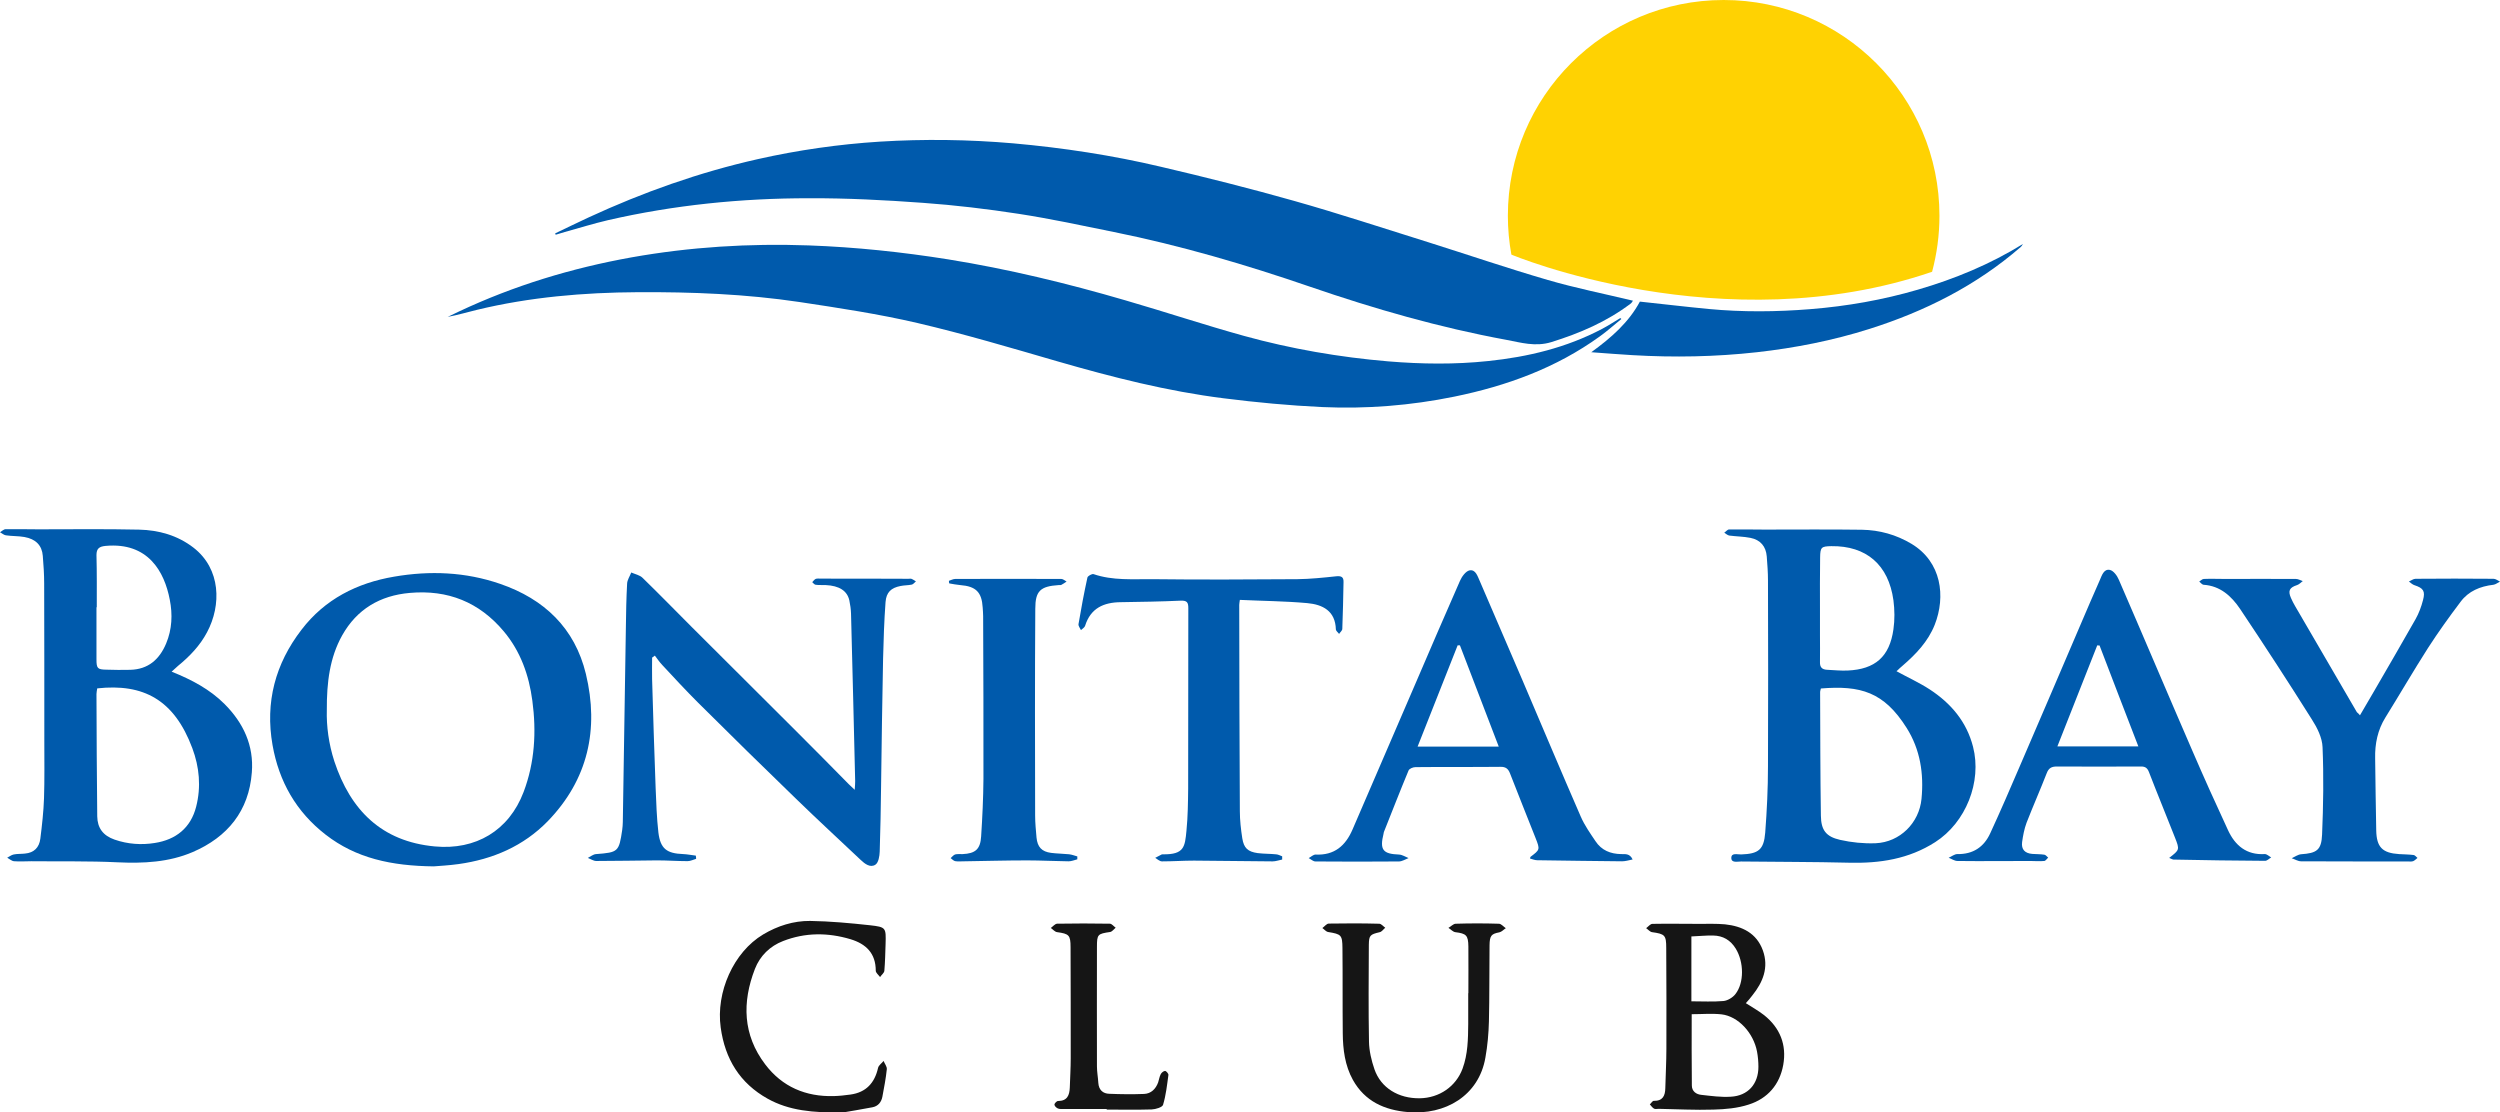
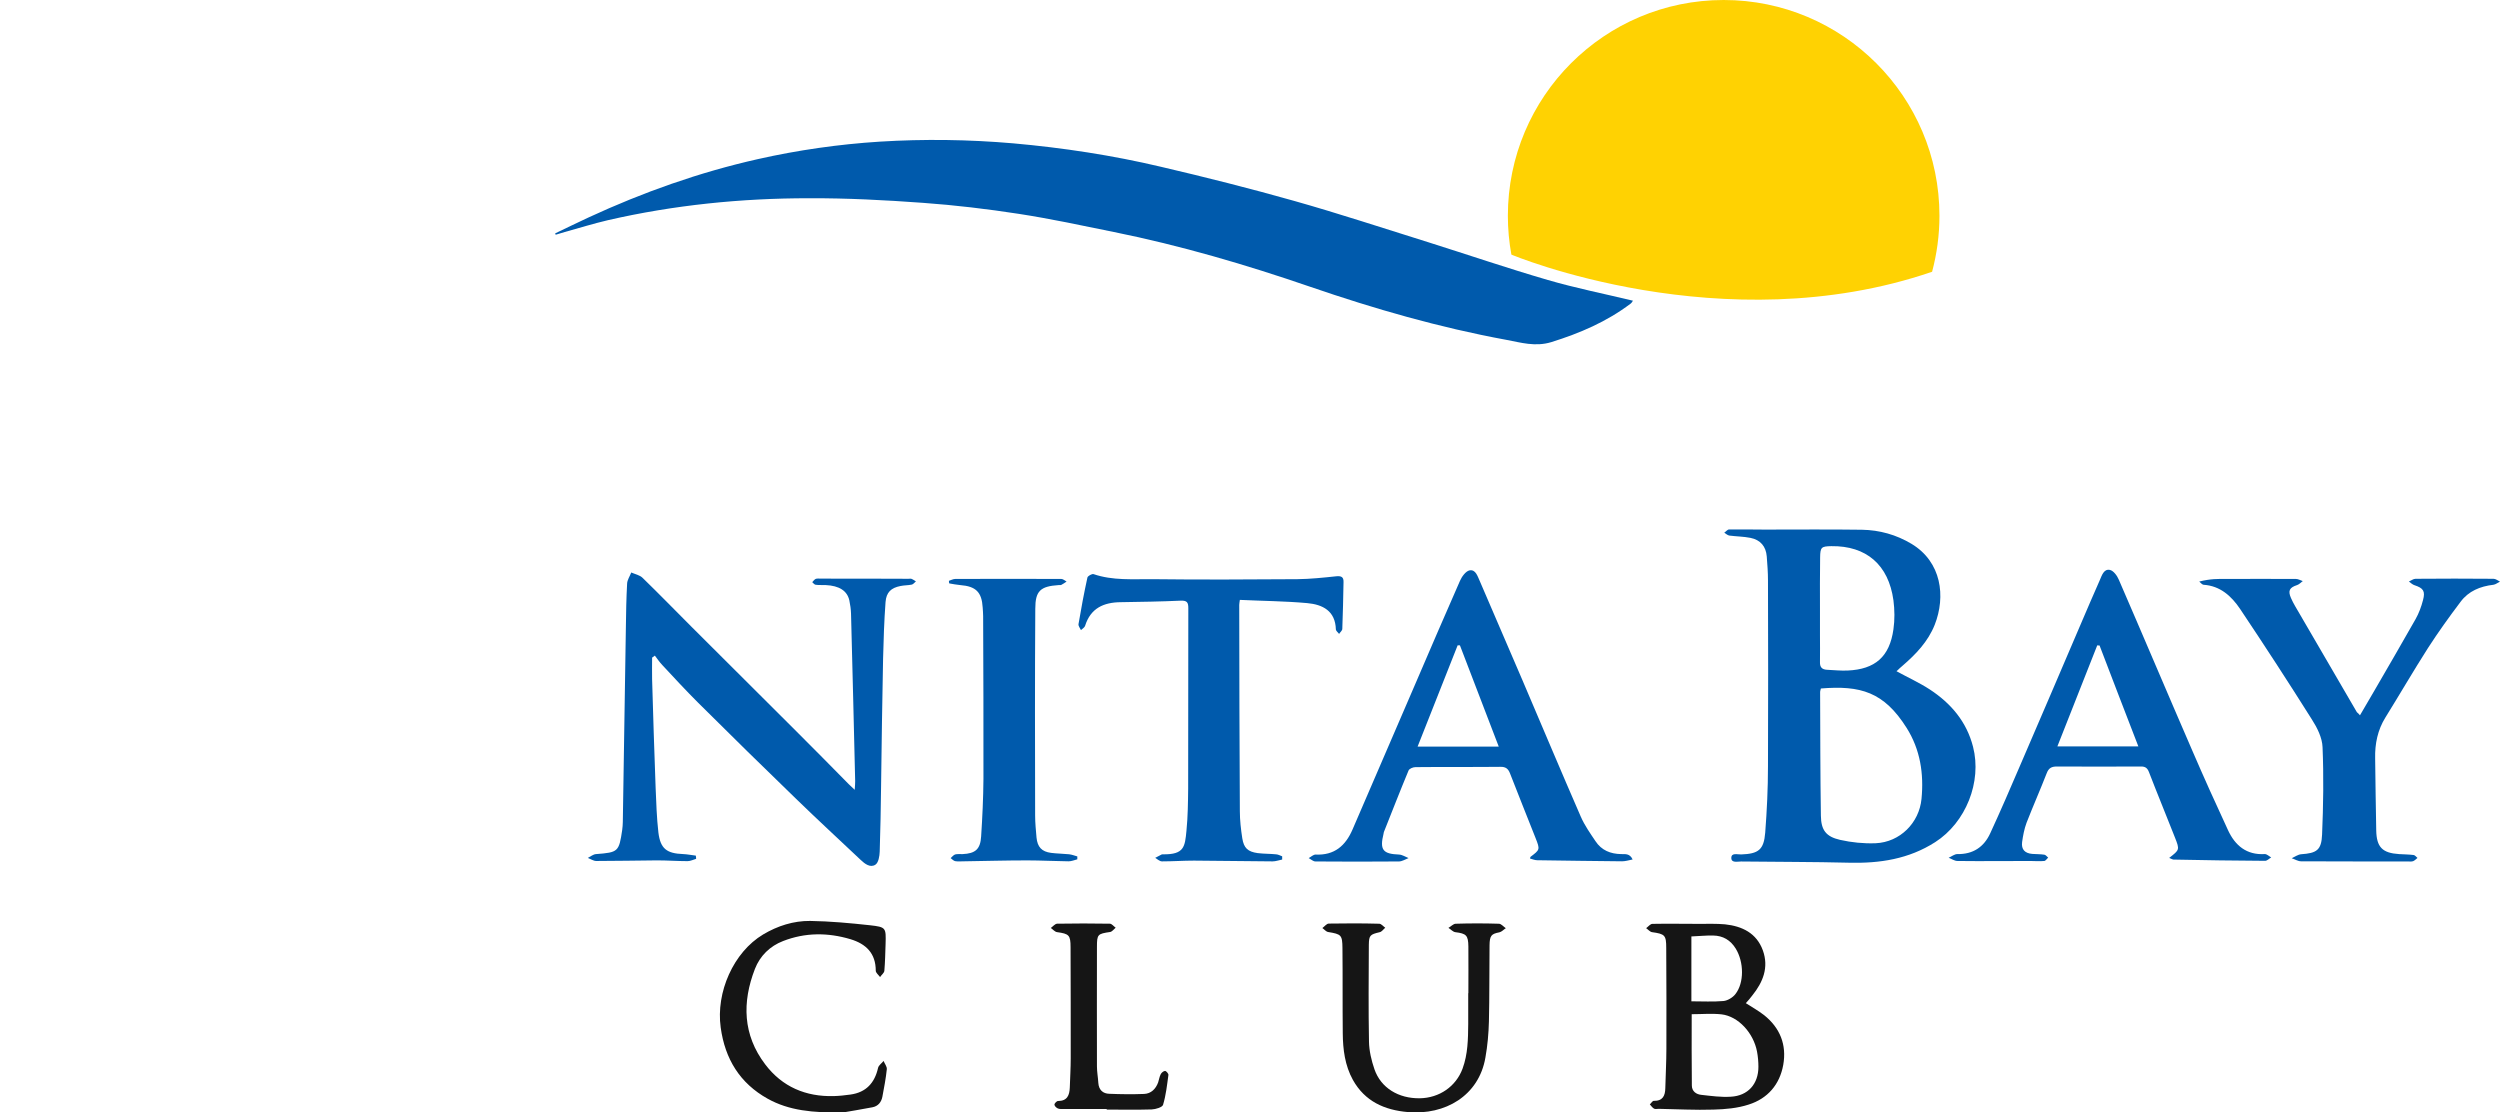
<svg xmlns="http://www.w3.org/2000/svg" width="600" height="267" viewBox="0 0 600 267" fill="none">
  <path d="M463.702 65.227C464.843 60.957 465.469 56.429 465.469 51.791C465.469 23.19 442.279 0 413.678 0C385.077 0 361.887 23.19 361.887 51.791C361.887 54.957 362.181 58.086 362.733 61.104C362.697 61.104 413.494 82.417 463.702 65.227Z" fill="#FFD202" />
  <path d="M133.246 56.007C135.933 54.719 138.583 53.431 141.271 52.179C154.338 46.142 167.81 41.357 181.872 38.191C191.516 36.02 201.27 34.621 211.135 33.995C221.81 33.333 232.485 33.48 243.16 34.4C255.123 35.468 266.975 37.271 278.644 40.032C289.356 42.535 299.994 45.222 310.558 48.204C321.38 51.259 332.055 54.792 342.803 58.142C352.374 61.161 361.87 64.4 371.478 67.197C378.177 69.148 385.024 70.51 391.907 72.167C391.76 72.351 391.613 72.682 391.355 72.866C385.613 77.21 379.171 79.97 372.324 82.105C368.496 83.283 364.999 82.216 361.466 81.553C345.453 78.608 329.846 74.118 314.423 68.817C299 63.516 283.319 58.915 267.307 55.676C259.724 54.13 252.178 52.51 244.558 51.332C236.939 50.154 229.209 49.234 221.516 48.682C212.424 48.02 203.295 47.541 194.166 47.578C177.896 47.578 161.774 49.197 145.909 52.842C142.449 53.651 139.025 54.719 135.565 55.676C134.829 55.897 134.093 56.118 133.357 56.339C133.32 56.228 133.283 56.118 133.246 56.007Z" fill="#005AAC" />
-   <path d="M389.12 76.567C387.39 77.966 385.77 79.439 383.967 80.727C373.476 88.31 361.623 92.616 349.034 95.193C338.581 97.328 327.979 98.175 317.341 97.696C309.464 97.328 301.587 96.592 293.746 95.598C280.164 93.905 266.949 90.518 253.808 86.727C242.655 83.488 231.501 80.175 220.201 77.525C210.888 75.353 201.354 73.917 191.858 72.482C179.011 70.567 166.054 70.052 153.06 70.126C140.066 70.199 127.146 71.304 114.484 74.359C112.165 74.911 109.883 75.61 107.453 76.052C108.337 75.61 109.257 75.206 110.14 74.764C123.355 68.543 137.195 64.347 151.551 61.77C165.612 59.267 179.858 58.383 194.14 58.899C205.33 59.304 216.483 60.482 227.563 62.248C241.955 64.567 256.09 67.991 270.078 72.077C279.612 74.837 288.998 77.966 298.569 80.617C309.906 83.745 321.464 85.733 333.17 86.727C341.157 87.389 349.182 87.5 357.133 86.653C366.703 85.659 375.942 83.451 384.519 78.923C385.991 78.15 387.427 77.193 388.862 76.347C389.01 76.383 389.046 76.494 389.12 76.567Z" fill="#005AAC" />
-   <path d="M41.19 161.199C46.049 163.15 50.355 165.432 53.889 168.965C58.417 173.493 60.957 178.941 60.441 185.382C59.742 194.622 54.625 200.879 46.27 204.487C40.527 206.953 34.417 207.247 28.196 206.953C21.313 206.622 14.429 206.769 7.546 206.695C6.147 206.695 4.748 206.806 3.386 206.695C2.798 206.658 2.282 206.143 1.73 205.849C2.245 205.591 2.724 205.186 3.276 205.076C4.159 204.892 5.08 204.965 6 204.855C8.172 204.671 9.423 203.382 9.681 201.284C10.086 198.045 10.454 194.806 10.564 191.567C10.712 187.076 10.638 182.585 10.638 178.094C10.638 165.432 10.638 152.769 10.601 140.107C10.601 137.861 10.454 135.616 10.27 133.407C10.086 130.904 8.577 129.358 5.853 128.88C4.38 128.622 2.871 128.696 1.399 128.475C0.92 128.401 0.479 127.996 0 127.739C0.442 127.481 0.92 127.002 1.362 127.002C3.975 126.966 6.589 127.039 9.202 127.039C17.264 127.039 25.325 126.929 33.386 127.113C38.098 127.223 42.589 128.475 46.417 131.42C53.043 136.536 53.153 145.26 49.693 151.739C48 154.941 45.533 157.518 42.736 159.8C42.294 160.168 41.852 160.61 41.19 161.199ZM23.337 165.211C23.264 165.726 23.153 166.131 23.153 166.573C23.19 176.364 23.227 186.119 23.337 195.91C23.374 198.708 24.736 200.548 27.497 201.505C30.662 202.609 33.938 202.83 37.141 202.315C42.184 201.542 45.791 198.708 47.08 193.591C48.294 188.843 47.852 184.094 46.159 179.567C41.816 167.935 34.417 163.996 23.337 165.211ZM23.227 145.739C23.19 145.739 23.153 145.739 23.153 145.739C23.153 149.898 23.153 154.058 23.153 158.254C23.153 160.426 23.411 160.683 25.509 160.72C27.423 160.794 29.337 160.794 31.251 160.757C35.558 160.646 38.245 158.291 39.865 154.462C41.3 151.039 41.448 147.469 40.748 143.935C39.46 137.199 35.558 130.094 25.362 131.015C23.816 131.162 23.153 131.64 23.153 133.223C23.264 137.42 23.227 141.579 23.227 145.739Z" fill="#005AAC" />
  <path d="M455.198 161.114C457.885 162.586 460.646 163.838 463.186 165.494C468.229 168.807 471.983 173.187 473.529 179.224C475.701 187.654 471.799 197.408 464.437 202.12C458.106 206.169 451.149 207.236 443.787 207.052C435.137 206.831 426.524 206.868 417.873 206.758C416.99 206.758 415.517 207.163 415.517 205.911C415.517 204.586 416.99 205.101 417.873 205.065C422.033 204.917 423.321 203.96 423.652 199.838C424.057 194.537 424.315 189.2 424.315 183.862C424.389 168.991 424.352 154.157 424.315 139.286C424.315 137.372 424.168 135.458 424.02 133.543C423.836 131.151 422.511 129.568 420.119 129.09C418.462 128.758 416.732 128.758 415.039 128.537C414.597 128.464 414.229 128.096 413.824 127.838C414.229 127.58 414.597 127.065 415.002 127.065C417.836 127.028 420.671 127.102 423.505 127.102C431.309 127.102 439.112 127.028 446.879 127.139C451.076 127.212 455.088 128.317 458.769 130.525C465.983 134.869 467.014 143.151 464.327 149.961C462.707 154.01 459.799 157.028 456.597 159.789C456.155 160.157 455.714 160.562 455.309 160.967C455.161 161.003 455.198 161.114 455.198 161.114ZM437.014 165.237C436.941 165.568 436.793 165.936 436.83 166.304C436.867 176.132 436.867 185.96 437.014 195.752C437.051 199.212 438.229 200.795 441.615 201.568C444.376 202.193 447.321 202.488 450.155 202.377C456.008 202.12 460.609 197.482 461.161 191.739C461.75 185.703 460.867 179.887 457.591 174.697C452.143 166.046 446.511 164.464 437.014 165.237ZM436.793 146.243C436.793 148.341 436.793 150.402 436.793 152.5C436.793 154.635 436.83 156.77 436.793 158.905C436.757 160.157 437.309 160.672 438.45 160.746C440.106 160.819 441.763 161.003 443.419 160.93C450.045 160.635 453.505 157.617 454.425 151.028C454.756 148.746 454.72 146.353 454.425 144.071C453.247 135.531 447.91 130.967 439.517 131.077C437.125 131.114 436.867 131.335 436.83 133.764C436.757 137.924 436.793 142.083 436.793 146.243Z" fill="#005AAC" />
-   <path d="M104.095 207.929C93.935 207.819 85.432 205.978 78.144 200.31C71.076 194.825 66.954 187.573 65.408 178.813C63.604 168.543 66.07 159.304 72.365 151.132C77.96 143.807 85.69 139.905 94.598 138.396C103.174 136.923 111.714 137.255 120.033 140.126C130.634 143.77 137.959 150.764 140.61 161.733C143.812 175.021 141.125 187.132 131.444 197.107C125.628 203.07 118.266 206.236 110.058 207.377C107.739 207.708 105.309 207.819 104.095 207.929ZM78.438 170.42C78.328 174.212 78.88 178.518 80.242 182.715C84.107 194.42 91.579 201.966 104.352 203.144C114.144 204.064 122.131 199.389 125.665 190.077C128.352 182.972 128.757 175.61 127.763 168.175C126.953 162.028 124.929 156.322 120.917 151.537C115.027 144.506 107.481 141.488 98.352 142.298C91.211 142.923 85.653 146.199 82.119 152.494C79.138 157.831 78.401 163.758 78.438 170.42Z" fill="#005AAC" />
  <path d="M156.505 157.828C156.505 159.558 156.468 161.288 156.505 163.018C156.763 171.705 157.021 180.429 157.352 189.116C157.499 192.686 157.61 196.257 158.014 199.791C158.493 203.693 160.002 204.834 163.978 204.981C164.971 205.018 166.002 205.239 166.996 205.349C167.033 205.607 167.07 205.864 167.07 206.122C166.407 206.306 165.708 206.674 165.045 206.674C162.579 206.674 160.149 206.49 157.683 206.49C152.824 206.527 147.965 206.637 143.107 206.637C142.444 206.637 141.745 206.159 141.082 205.901C141.745 205.57 142.37 205.018 143.07 204.981C148.37 204.576 148.554 204.429 149.327 199.202C149.438 198.576 149.438 197.913 149.475 197.288C149.732 181.68 149.953 166.11 150.211 150.503C150.248 147.043 150.321 143.546 150.505 140.086C150.542 139.165 151.168 138.282 151.499 137.398C152.419 137.803 153.56 138.024 154.223 138.687C158.198 142.552 162.064 146.527 166.002 150.466C174.358 158.785 182.714 167.104 191.069 175.46C195.303 179.693 199.499 183.926 203.695 188.196C204.063 188.564 204.431 188.895 205.131 189.558C205.204 188.564 205.241 188.012 205.241 187.459C204.91 174.061 204.615 160.662 204.247 147.263C204.21 146.196 204.063 145.128 203.842 144.098C203.327 141.779 201.413 140.564 198.137 140.417C197.327 140.38 196.517 140.454 195.744 140.343C195.45 140.306 195.192 139.938 194.934 139.717C195.192 139.46 195.45 139.092 195.744 138.944C196.112 138.797 196.591 138.871 197.033 138.871C204.026 138.871 211.02 138.871 218.014 138.908C218.272 138.908 218.566 138.834 218.824 138.944C219.155 139.092 219.486 139.313 219.818 139.533C219.486 139.791 219.192 140.233 218.824 140.306C217.94 140.49 217.02 140.454 216.137 140.638C213.855 141.079 212.713 142.147 212.529 144.503C212.198 149.03 212.051 153.558 211.94 158.085C211.72 168.245 211.609 178.368 211.462 188.527C211.388 193.828 211.315 199.091 211.131 204.392C211.094 205.496 210.836 207.042 210.1 207.521C208.885 208.331 207.56 207.337 206.566 206.38C201.413 201.521 196.186 196.699 191.106 191.766C183.192 184.11 175.352 176.417 167.548 168.65C164.603 165.705 161.769 162.65 158.935 159.595C158.272 158.895 157.757 158.122 157.168 157.349C156.91 157.533 156.689 157.681 156.505 157.828Z" fill="#005AAC" />
  <path d="M391.832 206.272C390.911 206.456 390.102 206.713 389.292 206.713C382.519 206.64 375.709 206.566 368.936 206.456C368.347 206.456 367.795 206.198 367.206 206.051C367.28 205.756 367.28 205.683 367.317 205.646C369.599 203.916 369.636 203.916 368.531 201.118C366.507 195.965 364.409 190.812 362.421 185.658C361.979 184.48 361.353 184.002 360.065 184.039C353.292 184.112 346.482 184.039 339.709 184.112C339.12 184.112 338.237 184.48 338.053 184.922C336.028 189.781 334.114 194.714 332.163 199.609C332.09 199.756 332.09 199.904 332.053 200.088C331.096 203.953 331.869 204.947 335.771 205.094C336.544 205.131 337.317 205.646 338.053 205.94C337.28 206.235 336.507 206.75 335.734 206.75C329.071 206.824 322.409 206.787 315.709 206.75C315.157 206.75 314.642 206.235 314.09 205.94C314.642 205.646 315.194 205.094 315.746 205.094C320.237 205.315 322.924 202.996 324.617 199.057C329.623 187.425 334.63 175.83 339.636 164.235C343.206 155.953 346.74 147.671 350.384 139.426C350.826 138.395 351.783 137.07 352.703 136.886C354.175 136.628 354.617 138.321 355.133 139.426C358.556 147.34 361.979 155.29 365.366 163.205C370.04 174.137 374.642 185.106 379.39 196.002C380.31 198.1 381.635 199.977 382.924 201.891C384.359 204.063 386.494 204.947 389.108 204.983C390.028 205.02 391.132 204.763 391.832 206.272ZM359.697 179.18C356.531 170.971 353.476 162.91 350.384 154.886C350.2 154.886 350.016 154.886 349.832 154.886C346.666 162.91 343.501 170.898 340.225 179.18C346.85 179.18 353.108 179.18 359.697 179.18Z" fill="#005AAC" />
  <path d="M520.604 205.899C523.107 203.948 523.144 203.948 522.003 201.04C519.941 195.776 517.77 190.549 515.745 185.285C515.377 184.328 514.862 183.96 513.868 183.96C507.132 183.997 500.396 183.997 493.659 183.96C492.371 183.96 491.672 184.328 491.193 185.616C489.647 189.592 487.917 193.494 486.371 197.469C485.819 198.942 485.525 200.561 485.304 202.107C485.083 203.874 485.966 204.794 487.77 204.941C488.727 205.015 489.684 204.978 490.641 205.126C490.972 205.162 491.23 205.567 491.561 205.825C491.23 206.119 490.936 206.635 490.604 206.635C489.5 206.745 488.359 206.635 487.255 206.635C481.439 206.635 475.623 206.708 469.807 206.635C469.071 206.635 468.371 206.119 467.672 205.862C468.371 205.567 469.071 204.978 469.77 204.978C473.525 205.052 476.138 203.285 477.647 200.009C480.114 194.672 482.433 189.297 484.752 183.886C489.647 172.586 494.469 161.248 499.328 149.911C500.874 146.341 502.383 142.733 503.966 139.2C504.445 138.095 504.923 136.512 506.322 136.77C507.205 136.917 508.126 138.169 508.531 139.163C514.457 152.819 520.236 166.512 526.162 180.169C528.923 186.573 531.794 192.942 534.739 199.273C536.432 202.917 539.156 205.236 543.536 204.978C544.015 204.941 544.567 205.494 545.082 205.788C544.567 206.083 544.089 206.635 543.573 206.598C536.359 206.561 529.144 206.451 521.929 206.303C521.524 206.377 521.119 206.119 520.604 205.899ZM503.893 154.917C503.708 154.917 503.524 154.917 503.34 154.88C500.175 162.905 497.009 170.966 493.77 179.138C500.469 179.138 506.69 179.138 513.205 179.138C510.04 170.929 506.948 162.942 503.893 154.917Z" fill="#005AAC" />
-   <path d="M566.393 171.67C567.608 169.609 568.712 167.732 569.816 165.817C573.129 160.075 576.479 154.37 579.718 148.627C580.528 147.192 581.117 145.609 581.522 144.026C582.111 141.854 581.595 141.155 579.497 140.456C578.982 140.308 578.577 139.867 578.135 139.572C578.65 139.351 579.203 138.91 579.718 138.91C585.976 138.873 592.196 138.836 598.454 138.91C598.969 138.91 599.485 139.351 600 139.572C599.485 139.83 598.969 140.272 598.417 140.345C595.252 140.713 592.454 141.854 590.54 144.431C587.816 148.038 585.166 151.719 582.7 155.548C579.203 161.032 575.927 166.664 572.503 172.186C570.626 175.204 569.963 178.517 570.037 181.977C570.111 187.756 570.184 193.498 570.295 199.277C570.368 203.326 571.767 204.725 575.779 204.983C576.957 205.057 578.135 205.057 579.276 205.204C579.607 205.241 579.902 205.682 580.196 205.903C579.865 206.161 579.534 206.529 579.166 206.676C578.798 206.823 578.319 206.75 577.877 206.75C569.338 206.75 560.798 206.75 552.258 206.713C551.522 206.713 550.786 206.234 550.013 205.977C550.749 205.645 551.485 205.093 552.258 205.02C555.976 204.762 557.154 204.063 557.301 200.271C557.595 193.314 557.706 186.284 557.411 179.327C557.338 177.081 556.123 174.652 554.871 172.701C549.24 163.756 543.497 154.922 537.608 146.124C535.546 143.069 532.859 140.603 528.847 140.345C528.479 140.308 528.148 139.83 527.816 139.572C528.185 139.351 528.553 138.946 528.921 138.946C530.614 138.873 532.344 138.946 534.037 138.946C539.706 138.946 545.375 138.91 551.006 138.946C551.559 138.946 552.111 139.278 552.663 139.462C552.221 139.793 551.779 140.272 551.301 140.419C549.497 141.008 549.056 141.744 549.829 143.511C550.417 144.873 551.227 146.124 551.963 147.413C556.528 155.253 561.092 163.094 565.657 170.934C565.878 171.118 566.062 171.265 566.393 171.67Z" fill="#005AAC" />
+   <path d="M566.393 171.67C567.608 169.609 568.712 167.732 569.816 165.817C573.129 160.075 576.479 154.37 579.718 148.627C580.528 147.192 581.117 145.609 581.522 144.026C582.111 141.854 581.595 141.155 579.497 140.456C578.982 140.308 578.577 139.867 578.135 139.572C578.65 139.351 579.203 138.91 579.718 138.91C585.976 138.873 592.196 138.836 598.454 138.91C598.969 138.91 599.485 139.351 600 139.572C599.485 139.83 598.969 140.272 598.417 140.345C595.252 140.713 592.454 141.854 590.54 144.431C587.816 148.038 585.166 151.719 582.7 155.548C579.203 161.032 575.927 166.664 572.503 172.186C570.626 175.204 569.963 178.517 570.037 181.977C570.111 187.756 570.184 193.498 570.295 199.277C570.368 203.326 571.767 204.725 575.779 204.983C576.957 205.057 578.135 205.057 579.276 205.204C579.607 205.241 579.902 205.682 580.196 205.903C579.865 206.161 579.534 206.529 579.166 206.676C578.798 206.823 578.319 206.75 577.877 206.75C569.338 206.75 560.798 206.75 552.258 206.713C551.522 206.713 550.786 206.234 550.013 205.977C550.749 205.645 551.485 205.093 552.258 205.02C555.976 204.762 557.154 204.063 557.301 200.271C557.595 193.314 557.706 186.284 557.411 179.327C557.338 177.081 556.123 174.652 554.871 172.701C549.24 163.756 543.497 154.922 537.608 146.124C535.546 143.069 532.859 140.603 528.847 140.345C528.479 140.308 528.148 139.83 527.816 139.572C530.614 138.873 532.344 138.946 534.037 138.946C539.706 138.946 545.375 138.91 551.006 138.946C551.559 138.946 552.111 139.278 552.663 139.462C552.221 139.793 551.779 140.272 551.301 140.419C549.497 141.008 549.056 141.744 549.829 143.511C550.417 144.873 551.227 146.124 551.963 147.413C556.528 155.253 561.092 163.094 565.657 170.934C565.878 171.118 566.062 171.265 566.393 171.67Z" fill="#005AAC" />
  <path d="M307.723 206.29C306.95 206.438 306.177 206.732 305.441 206.732C299.147 206.695 292.852 206.585 286.558 206.548C283.981 206.548 281.441 206.732 278.865 206.732C278.312 206.732 277.76 206.18 277.245 205.885C277.76 205.591 278.276 205.333 278.791 205.076C278.865 205.039 279.012 205.039 279.122 205.039C284.239 205.112 284.386 203.198 284.754 199.333C285.085 195.984 285.122 192.597 285.159 189.248C285.196 174.818 285.159 160.389 285.196 145.959C285.196 144.598 284.901 144.119 283.429 144.156C278.644 144.377 273.822 144.45 269 144.524C264.877 144.561 261.748 145.959 260.423 150.193C260.313 150.597 259.76 150.892 259.429 151.223C259.208 150.745 258.767 150.229 258.84 149.788C259.466 146.07 260.165 142.352 260.975 138.634C261.049 138.229 262.079 137.677 262.448 137.788C267.049 139.371 271.871 138.966 276.582 139.002C288.177 139.15 299.772 139.076 311.368 139.002C314.496 138.966 317.625 138.634 320.754 138.303C321.969 138.193 322.484 138.524 322.447 139.702C322.374 143.456 322.3 147.174 322.153 150.929C322.153 151.334 321.637 151.739 321.38 152.143C321.122 151.775 320.644 151.444 320.607 151.076C320.496 146.585 317.404 145.076 313.723 144.745C308.386 144.266 302.975 144.229 297.564 143.972C297.49 144.561 297.417 144.892 297.417 145.186C297.453 161.677 297.453 178.205 297.564 194.695C297.564 196.867 297.822 199.076 298.153 201.211C298.521 203.53 299.478 204.413 301.834 204.744C303.306 204.928 304.815 204.892 306.288 205.039C306.766 205.076 307.245 205.333 307.723 205.517C307.723 205.812 307.723 206.033 307.723 206.29Z" fill="#005AAC" />
  <path d="M227.746 139.391C228.261 139.244 228.74 138.949 229.255 138.949C237.758 138.913 246.225 138.913 254.728 138.949C255.132 138.949 255.574 139.354 255.979 139.575C255.537 139.87 255.132 140.164 254.691 140.385C254.507 140.459 254.286 140.385 254.065 140.422C249.721 140.716 248.47 141.784 248.47 146.091C248.359 162.655 248.396 179.182 248.433 195.747C248.433 197.514 248.617 199.28 248.764 201.01C248.985 203.293 250.016 204.397 252.261 204.691C253.697 204.875 255.132 204.875 256.568 205.023C257.231 205.096 257.893 205.354 258.556 205.538C258.556 205.759 258.556 206.017 258.556 206.237C257.856 206.421 257.157 206.716 256.458 206.716C253.145 206.679 249.832 206.495 246.519 206.495C241.439 206.495 236.36 206.642 231.317 206.716C230.617 206.716 229.918 206.79 229.255 206.679C228.85 206.606 228.519 206.201 228.151 205.943C228.519 205.648 228.85 205.17 229.255 205.06C229.807 204.912 230.433 205.023 231.022 204.986C234.114 204.839 235.292 203.808 235.476 200.716C235.771 196.152 235.991 191.55 236.028 186.949C236.065 173.919 235.991 160.888 235.955 147.857C235.955 147.158 235.881 146.459 235.844 145.796C235.623 142.115 234.225 140.716 230.47 140.422C229.587 140.348 228.703 140.164 227.82 140.017C227.746 139.833 227.746 139.612 227.746 139.391Z" fill="#005AAC" />
-   <path d="M381.902 84.534C386.798 81.001 390.958 77.283 393.571 72.387C399.166 72.976 404.614 73.639 410.062 74.154C418.197 74.927 426.368 74.853 434.54 74.191C443.264 73.492 451.877 71.982 460.307 69.516C469.141 66.939 477.607 63.443 485.521 58.547C485.337 58.804 485.19 59.099 484.969 59.283C474.331 68.522 462.037 74.706 448.675 78.939C439.841 81.737 430.822 83.504 421.657 84.534C411.718 85.639 401.743 85.823 391.767 85.234C388.602 85.05 385.473 84.792 381.902 84.534Z" fill="#005AAC" />
  <path d="M419 240.759C420.546 241.752 422.056 242.599 423.381 243.63C427.209 246.685 428.829 250.734 427.982 255.556C427.135 260.304 424.227 263.654 419.7 265.09C417.013 265.973 414.068 266.231 411.234 266.304C406.853 266.452 402.473 266.194 398.093 266.12C397.725 266.12 397.283 266.231 396.988 266.084C396.583 265.863 396.289 265.421 395.958 265.053C396.289 264.758 396.62 264.169 396.915 264.206C399.086 264.243 399.639 262.955 399.675 261.151C399.749 257.985 399.933 254.857 399.933 251.728C399.97 243.667 399.933 235.605 399.896 227.507C399.896 224.415 399.565 224.157 396.473 223.716C395.994 223.642 395.553 223.09 395.074 222.759C395.59 222.391 396.068 221.728 396.583 221.728C400.301 221.654 404.056 221.728 407.774 221.728C409.835 221.728 411.933 221.654 413.994 221.838C418.117 222.28 421.577 223.937 423.086 228.096C424.559 232.182 423.123 235.716 420.546 238.918C420.068 239.581 419.553 240.133 419 240.759ZM406.007 243.409C406.007 249.114 405.97 254.82 406.043 260.525C406.043 261.924 407.111 262.66 408.362 262.771C410.681 263.028 413.037 263.36 415.393 263.212C419.516 262.992 422.019 260.157 422.019 256.035C422.019 254.82 421.908 253.568 421.688 252.39C420.841 247.9 417.197 243.924 413.185 243.446C410.829 243.188 408.473 243.409 406.007 243.409ZM405.933 224.746C405.933 230.01 405.933 235.053 405.933 240.317C408.583 240.317 411.16 240.464 413.663 240.243C414.657 240.133 415.872 239.397 416.497 238.587C418.632 235.863 418.559 230.894 416.571 227.654C415.32 225.63 413.516 224.562 411.16 224.526C409.467 224.489 407.774 224.673 405.933 224.746Z" fill="#151515" />
  <path d="M352.41 238.372C352.41 234.618 352.447 230.9 352.41 227.145C352.373 224.458 351.895 224.053 349.281 223.722C348.692 223.648 348.177 223.023 347.625 222.691C348.214 222.36 348.766 221.734 349.355 221.697C352.815 221.587 356.275 221.587 359.735 221.697C360.287 221.697 360.839 222.397 361.391 222.765C360.876 223.096 360.398 223.648 359.845 223.759C357.931 224.127 357.526 224.532 357.49 226.851C357.416 232.924 357.49 239.035 357.342 245.108C357.269 248.016 357.011 250.961 356.496 253.832C354.913 262.998 346.815 267.673 337.907 266.9C332.275 266.421 327.563 264.323 324.692 259.17C322.778 255.71 322.3 251.881 322.263 248.016C322.189 241.17 322.263 234.36 322.189 227.513C322.152 224.385 321.895 224.201 318.766 223.685C318.251 223.612 317.846 223.059 317.367 222.728C317.883 222.36 318.361 221.697 318.876 221.661C322.925 221.587 326.974 221.587 331.024 221.697C331.502 221.697 331.981 222.323 332.459 222.655C332.017 223.023 331.649 223.612 331.134 223.722C328.815 224.274 328.557 224.458 328.52 226.74C328.484 234.47 328.41 242.237 328.557 249.967C328.594 252.213 329.146 254.532 329.882 256.667C331.428 261.084 335.625 263.66 340.741 263.587C345.453 263.513 349.428 260.752 351.011 256.483C352.299 252.986 352.336 249.378 352.373 245.734C352.373 243.268 352.373 240.838 352.373 238.372C352.447 238.372 352.447 238.372 352.41 238.372Z" fill="#151515" />
  <path d="M202.27 266.999C195.055 267.073 189.386 266.558 184.233 263.687C177.57 259.969 174 254.153 172.969 246.607C171.791 238.141 176.024 228.533 183.165 224.263C186.625 222.202 190.454 220.987 194.429 221.024C199.214 221.098 204 221.54 208.748 222.055C212.687 222.497 212.65 222.644 212.539 226.583C212.466 228.717 212.429 230.852 212.245 232.987C212.208 233.503 211.546 233.981 211.214 234.497C210.846 233.981 210.184 233.466 210.184 232.987C210.184 228.791 207.865 226.546 204.11 225.405C198.662 223.785 193.251 223.785 187.951 225.846C184.785 227.061 182.392 229.417 181.178 232.546C178.086 240.533 178.27 248.374 183.644 255.441C187.73 260.852 193.398 263.245 200.135 263.061C201.46 263.024 202.785 262.877 204.11 262.693C207.865 262.177 209.926 259.895 210.736 256.288C210.883 255.662 211.619 255.184 212.061 254.631C212.319 255.294 212.908 255.993 212.834 256.619C212.613 258.828 212.171 261.036 211.766 263.245C211.509 264.533 210.736 265.49 209.374 265.748C206.539 266.3 203.705 266.742 202.27 266.999Z" fill="#151515" />
  <path d="M265.586 266.154C262.237 266.154 258.85 266.154 255.5 266.154C254.985 266.154 254.396 266.228 253.918 266.044C253.549 265.896 253.071 265.455 253.071 265.123C253.034 264.829 253.623 264.24 253.918 264.24C256.163 264.24 256.678 262.841 256.752 261.001C256.826 258.645 256.973 256.289 256.973 253.97C256.973 245.099 256.973 236.228 256.936 227.357C256.936 224.412 256.568 224.117 253.697 223.713C253.145 223.639 252.703 223.05 252.188 222.719C252.703 222.351 253.181 221.725 253.697 221.688C257.93 221.614 262.126 221.614 266.359 221.688C266.838 221.688 267.279 222.314 267.758 222.645C267.316 223.013 266.911 223.602 266.433 223.676C263.451 224.117 263.267 224.228 263.267 227.246C263.23 236.817 263.267 246.35 263.267 255.921C263.267 257.246 263.525 258.571 263.598 259.896C263.709 261.59 264.703 262.473 266.249 262.51C269.009 262.62 271.77 262.657 274.568 262.547C276.261 262.473 277.365 261.369 277.954 259.786C278.175 259.123 278.249 258.424 278.58 257.798C278.764 257.43 279.279 257.025 279.611 257.025C279.905 257.025 280.457 257.688 280.42 257.982C280.089 260.412 279.832 262.841 279.132 265.16C278.948 265.749 277.365 266.228 276.408 266.264C272.838 266.375 269.267 266.301 265.66 266.301C265.586 266.301 265.586 266.228 265.586 266.154Z" fill="#151515" />
</svg>